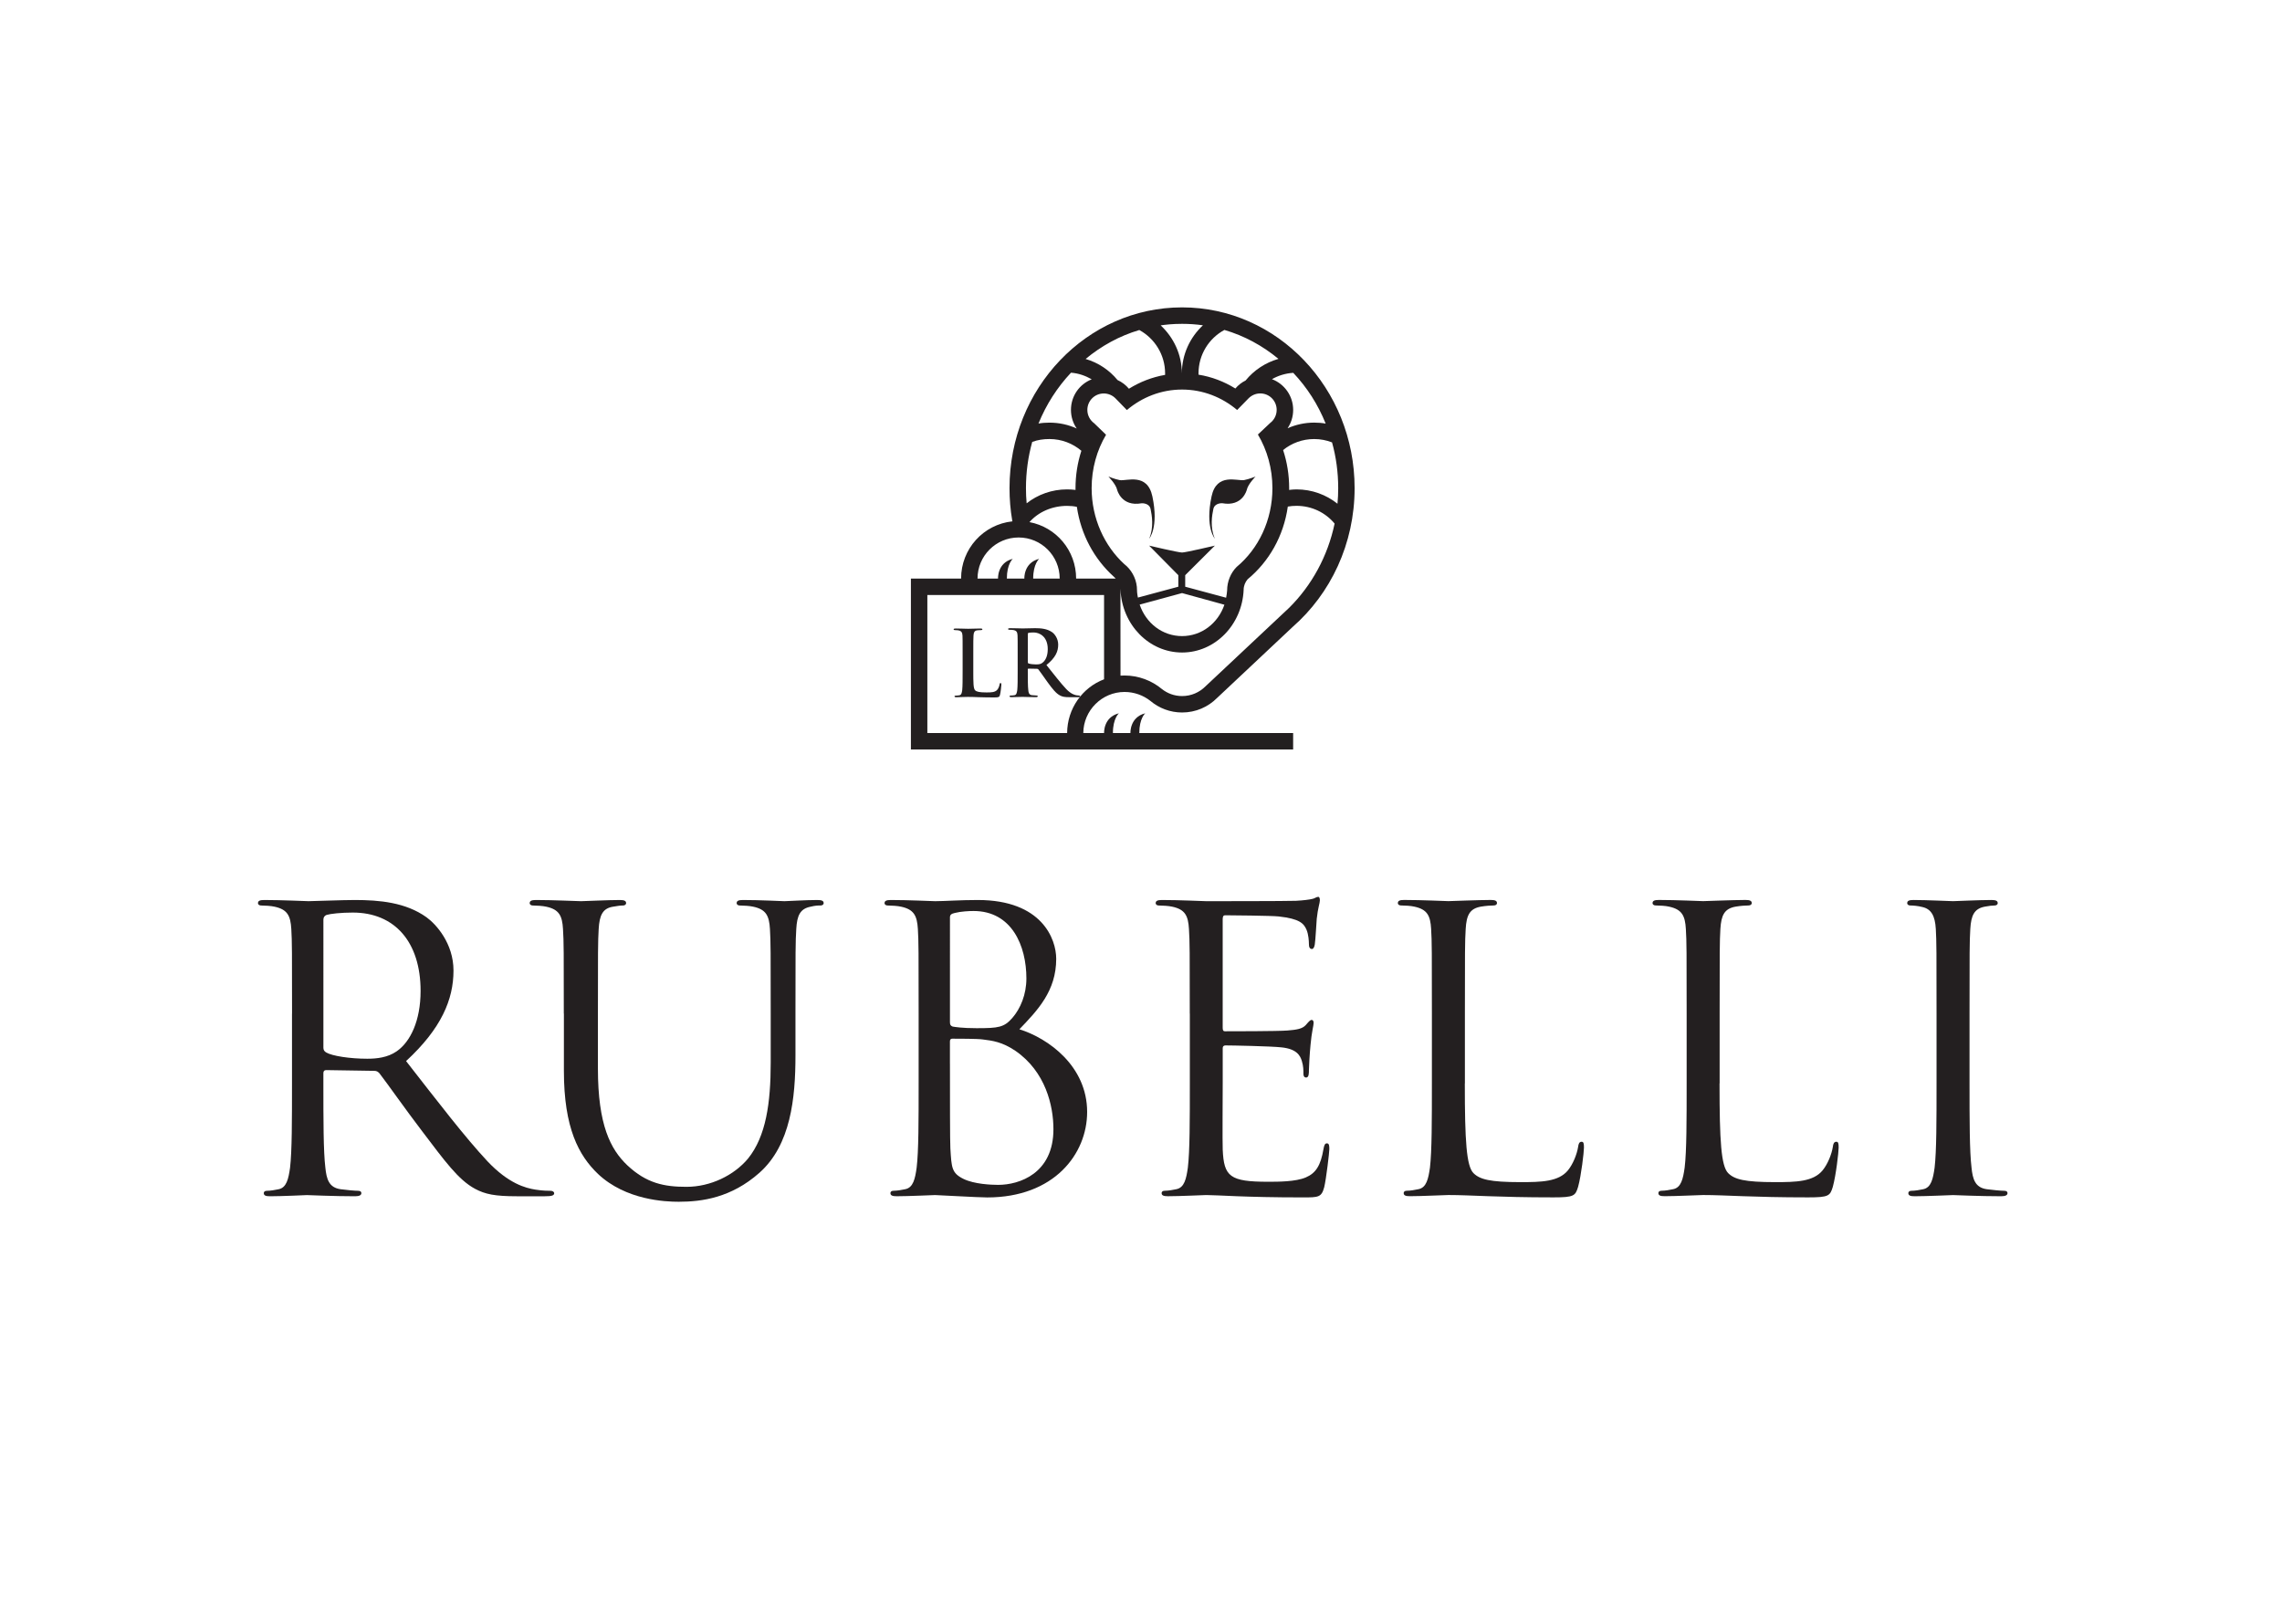
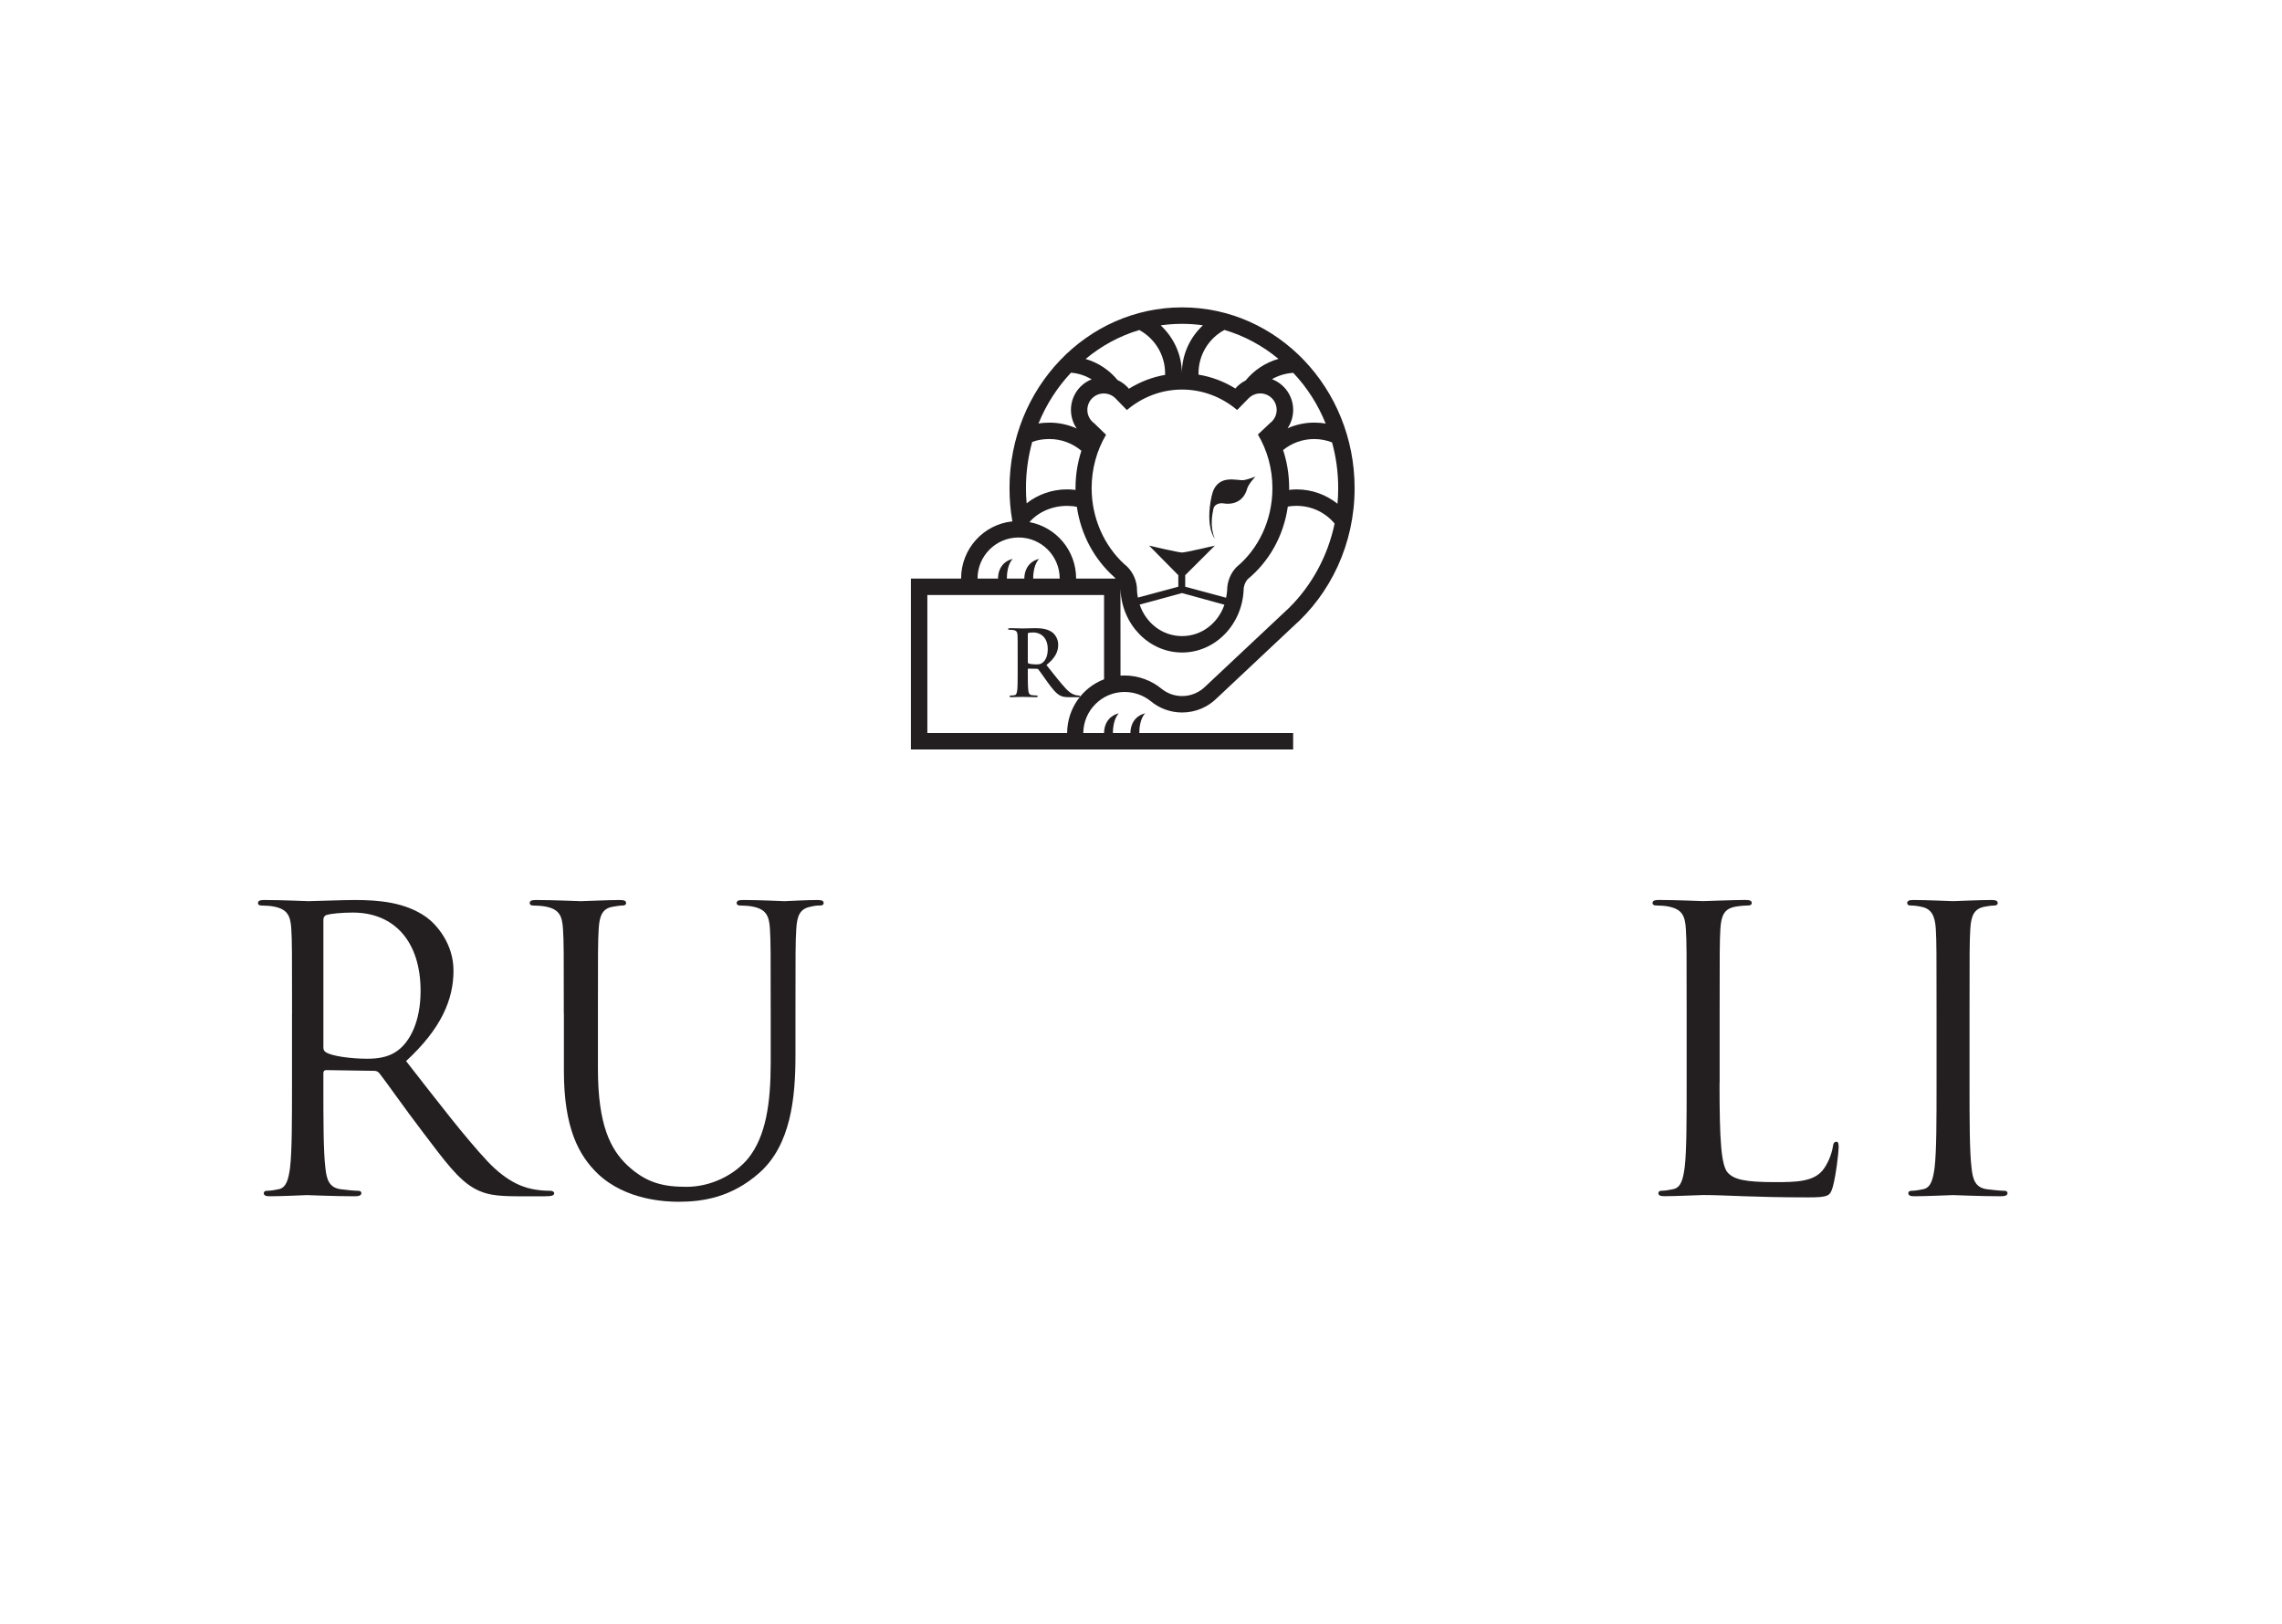
<svg xmlns="http://www.w3.org/2000/svg" version="1.1" id="Livello_1" x="0px" y="0px" width="203.047px" height="144.484px" viewBox="0 0 203.047 144.484" xml:space="preserve">
  <g>
    <path fill="#231F20" d="M25.986,90.184c0-5.438,0-6.414-0.066-7.53c-0.07-1.188-0.352-1.743-1.5-1.987   c-0.277-0.068-0.873-0.104-1.188-0.104c-0.139,0-0.277-0.07-0.277-0.21c0-0.208,0.174-0.279,0.559-0.279   c1.566,0,3.764,0.104,3.939,0.104c0.385,0,3.031-0.104,4.111-0.104c2.197,0,4.533,0.21,6.383,1.534   c0.871,0.628,2.404,2.336,2.404,4.742c0,2.58-1.082,5.158-4.219,8.054c2.857,3.659,5.23,6.764,7.252,8.927   c1.883,1.986,3.383,2.37,4.254,2.51c0.662,0.105,1.15,0.105,1.359,0.105c0.176,0,0.314,0.103,0.314,0.208   c0,0.21-0.209,0.278-0.838,0.278h-2.477c-1.951,0-2.822-0.176-3.729-0.663c-1.5-0.804-2.721-2.512-4.707-5.125   c-1.465-1.917-3.102-4.253-3.803-5.158c-0.137-0.14-0.244-0.212-0.451-0.212l-4.289-0.067c-0.174,0-0.244,0.104-0.244,0.279v0.836   c0,3.347,0,6.102,0.176,7.566c0.104,1.011,0.312,1.774,1.361,1.918c0.486,0.066,1.25,0.14,1.566,0.14   c0.209,0,0.277,0.103,0.277,0.208c0,0.174-0.172,0.278-0.557,0.278c-1.918,0-4.115-0.104-4.289-0.104   c-0.035,0-2.232,0.104-3.277,0.104c-0.385,0-0.559-0.068-0.559-0.278c0-0.105,0.068-0.208,0.279-0.208   c0.312,0,0.73-0.071,1.047-0.14c0.695-0.144,0.871-0.907,1.012-1.918c0.172-1.467,0.172-4.222,0.172-7.566v-6.138H25.986z    M28.775,93.217c0,0.179,0.07,0.316,0.244,0.419c0.523,0.315,2.129,0.56,3.662,0.56c0.836,0,1.814-0.104,2.613-0.66   c1.221-0.841,2.129-2.721,2.129-5.37c0-4.357-2.301-6.975-6.033-6.975c-1.045,0-1.984,0.104-2.336,0.211   c-0.174,0.066-0.279,0.208-0.279,0.418V93.217z" />
    <path fill="#231F20" d="M50.166,90.184c0-5.438,0-6.414-0.072-7.529c-0.068-1.188-0.348-1.745-1.5-1.988   c-0.277-0.067-0.869-0.104-1.184-0.104c-0.141,0-0.279-0.071-0.279-0.211c0-0.207,0.174-0.278,0.559-0.278   c1.568,0,3.695,0.105,4.01,0.105c0.312,0,2.404-0.105,3.451-0.105c0.385,0,0.559,0.071,0.559,0.278c0,0.14-0.141,0.211-0.279,0.211   c-0.244,0-0.451,0.034-0.871,0.104c-0.941,0.142-1.221,0.77-1.291,1.988c-0.068,1.115-0.068,2.091-0.068,7.529v4.883   c0,5.021,1.115,7.182,2.615,8.609c1.709,1.604,3.277,1.917,5.266,1.917c2.127,0,4.217-1.01,5.473-2.51   c1.604-1.986,2.021-4.951,2.021-8.542v-4.357c0-5.438,0-6.414-0.068-7.529c-0.07-1.188-0.348-1.745-1.496-1.988   c-0.279-0.067-0.871-0.104-1.189-0.104c-0.137,0-0.277-0.071-0.277-0.211c0-0.207,0.176-0.278,0.557-0.278   c1.57,0,3.488,0.105,3.699,0.105c0.244,0,1.883-0.105,2.926-0.105c0.387,0,0.559,0.071,0.559,0.278c0,0.14-0.139,0.211-0.279,0.211   c-0.24,0-0.449,0-0.871,0.104c-0.938,0.175-1.219,0.77-1.287,1.988c-0.072,1.115-0.072,2.091-0.072,7.529v3.729   c0,3.771-0.416,7.951-3.203,10.427c-2.512,2.231-5.127,2.581-7.186,2.581c-1.186,0-4.705-0.14-7.182-2.476   c-1.711-1.64-3.033-4.079-3.033-9.171v-5.09H50.166z" />
-     <path fill="#231F20" d="M81.738,90.184c0-5.438,0-6.414-0.068-7.529c-0.072-1.188-0.352-1.745-1.5-1.988   c-0.279-0.067-0.871-0.104-1.186-0.104c-0.143,0-0.279-0.071-0.279-0.21c0-0.209,0.178-0.279,0.559-0.279   c1.57,0,3.764,0.105,3.941,0.105c0.836,0,2.195-0.105,3.797-0.105c5.719,0,6.977,3.485,6.977,5.23c0,2.856-1.639,4.565-3.277,6.271   c2.578,0.804,6.029,3.279,6.029,7.358c0,3.729-2.93,7.603-8.893,7.603c-0.803,0-4.355-0.211-4.633-0.211   c-0.178,0-2.371,0.105-3.418,0.105c-0.387,0-0.559-0.07-0.559-0.279c0-0.105,0.068-0.209,0.279-0.209   c0.312,0,0.729-0.07,1.047-0.14c0.695-0.143,0.869-0.907,1.008-1.92c0.176-1.465,0.176-4.22,0.176-7.563V90.184z M84.525,90.952   c0,0.244,0.072,0.312,0.244,0.384c0.211,0.034,0.836,0.142,2.129,0.142c1.951,0,2.439-0.071,3.174-0.907   c0.73-0.838,1.254-2.092,1.254-3.521c0-2.894-1.291-5.998-4.705-5.998c-0.385,0-1.117,0.034-1.674,0.176   c-0.314,0.069-0.422,0.176-0.422,0.385V90.952z M84.525,94.648c0,2.684,0,7.006,0.037,7.527c0.105,1.709,0.105,2.197,1.186,2.722   c0.939,0.454,2.441,0.521,3.068,0.521c1.883,0,4.916-1.013,4.916-4.951c0-2.091-0.699-5.123-3.381-6.974   c-1.188-0.803-2.059-0.905-2.896-1.011c-0.455-0.07-2.195-0.07-2.721-0.07c-0.137,0-0.211,0.07-0.211,0.244v1.99L84.525,94.648   L84.525,94.648z" />
-     <path fill="#231F20" d="M105.863,90.184c0-5.438,0-6.414-0.072-7.529c-0.068-1.188-0.348-1.745-1.496-1.988   c-0.279-0.067-0.871-0.104-1.188-0.104c-0.142,0-0.277-0.071-0.277-0.211c0-0.207,0.172-0.278,0.559-0.278   c1.566,0,3.762,0.105,3.938,0.105c0.243,0,7.185,0,7.983-0.034c0.66-0.035,1.219-0.105,1.498-0.179   c0.176-0.032,0.316-0.173,0.488-0.173c0.104,0,0.143,0.141,0.143,0.314c0,0.242-0.176,0.661-0.278,1.638   c-0.033,0.351-0.106,1.883-0.177,2.302c-0.034,0.176-0.104,0.385-0.246,0.385c-0.209,0-0.274-0.177-0.274-0.454   c0-0.242-0.034-0.836-0.211-1.255c-0.246-0.56-0.592-0.978-2.478-1.187c-0.594-0.07-4.393-0.104-4.774-0.104   c-0.14,0-0.209,0.104-0.209,0.35v9.621c0,0.245,0.033,0.35,0.209,0.35c0.457,0,4.74,0,5.543-0.068   c0.838-0.068,1.326-0.142,1.642-0.487c0.244-0.279,0.381-0.455,0.521-0.455c0.104,0,0.176,0.071,0.176,0.279   c0,0.211-0.176,0.802-0.276,1.951c-0.072,0.698-0.142,1.988-0.142,2.232c0,0.279,0,0.662-0.246,0.662   c-0.172,0-0.243-0.138-0.243-0.312c0-0.35,0-0.697-0.138-1.15c-0.144-0.49-0.455-1.081-1.813-1.221   c-0.939-0.105-4.394-0.173-4.986-0.173c-0.172,0-0.244,0.102-0.244,0.241v3.068c0,1.187-0.033,5.229,0,5.962   c0.107,2.404,0.631,2.859,4.047,2.859c0.904,0,2.441,0,3.346-0.386c0.906-0.385,1.326-1.08,1.57-2.511   c0.068-0.384,0.139-0.521,0.312-0.521c0.211,0,0.211,0.277,0.211,0.521c0,0.279-0.277,2.65-0.455,3.382   c-0.244,0.907-0.523,0.907-1.885,0.907c-5.265,0-7.599-0.21-8.609-0.21c-0.178,0-2.373,0.105-3.416,0.105   c-0.385,0-0.557-0.07-0.557-0.279c0-0.105,0.067-0.208,0.278-0.208c0.312,0,0.729-0.071,1.041-0.14   c0.699-0.144,0.875-0.907,1.015-1.92c0.176-1.466,0.176-4.22,0.176-7.564v-6.137h-0.004V90.184z" />
-     <path fill="#231F20" d="M130.336,96.391c0,5.125,0.145,7.355,0.768,7.981c0.562,0.561,1.465,0.803,4.187,0.803   c1.849,0,3.381-0.033,4.219-1.046c0.455-0.559,0.802-1.43,0.908-2.093c0.035-0.278,0.104-0.453,0.312-0.453   c0.172,0,0.207,0.142,0.207,0.524s-0.24,2.476-0.52,3.484c-0.246,0.804-0.354,0.94-2.197,0.94c-5.023,0-7.324-0.209-9.344-0.209   c-0.314,0-2.373,0.104-3.42,0.104c-0.385,0-0.559-0.067-0.559-0.277c0-0.105,0.071-0.208,0.278-0.208   c0.316,0,0.732-0.071,1.048-0.141c0.696-0.144,0.868-0.906,1.012-1.919c0.172-1.465,0.172-4.22,0.172-7.564V90.18   c0-5.438,0-6.414-0.068-7.53c-0.068-1.188-0.348-1.743-1.498-1.987c-0.277-0.07-0.869-0.104-1.184-0.104   c-0.143,0-0.279-0.07-0.279-0.21c0-0.208,0.172-0.279,0.559-0.279c1.566,0,3.765,0.104,3.939,0.104   c0.172,0,2.721-0.104,3.762-0.104c0.387,0,0.559,0.071,0.559,0.279c0,0.14-0.139,0.21-0.278,0.21c-0.237,0-0.729,0.031-1.149,0.104   c-1.009,0.175-1.285,0.77-1.357,1.987c-0.07,1.116-0.07,2.093-0.07,7.53v6.209h-0.004V96.391z" />
    <path fill="#231F20" d="M153,96.391c0,5.125,0.143,7.355,0.768,7.981c0.56,0.561,1.463,0.803,4.185,0.803   c1.851,0,3.381-0.033,4.217-1.046c0.457-0.559,0.806-1.43,0.912-2.093c0.032-0.278,0.103-0.453,0.312-0.453   c0.172,0,0.205,0.142,0.205,0.524s-0.238,2.476-0.519,3.484c-0.244,0.804-0.354,0.94-2.195,0.94c-5.021,0-7.323-0.209-9.346-0.209   c-0.313,0-2.373,0.104-3.422,0.104c-0.382,0-0.558-0.067-0.558-0.277c0-0.105,0.072-0.208,0.283-0.208   c0.312,0,0.729-0.071,1.041-0.141c0.699-0.144,0.871-0.906,1.014-1.919c0.177-1.465,0.177-4.22,0.177-7.564V90.18   c0-5.438,0-6.414-0.07-7.53c-0.069-1.188-0.353-1.743-1.5-1.987c-0.278-0.07-0.869-0.104-1.187-0.104   c-0.141,0-0.276-0.07-0.276-0.21c0-0.208,0.174-0.279,0.562-0.279c1.562,0,3.76,0.104,3.938,0.104c0.176,0,2.719-0.104,3.766-0.104   c0.385,0,0.56,0.071,0.56,0.279c0,0.14-0.142,0.21-0.281,0.21c-0.239,0-0.729,0.031-1.149,0.104   c-1.011,0.175-1.285,0.77-1.361,1.987c-0.066,1.116-0.066,2.093-0.066,7.53v6.209H153V96.391z" />
    <path fill="#231F20" d="M175.244,96.321c0,3.347,0,6.102,0.178,7.566c0.102,1.011,0.312,1.774,1.357,1.918   c0.484,0.066,1.254,0.14,1.568,0.14c0.209,0,0.276,0.103,0.276,0.208c0,0.174-0.172,0.278-0.56,0.278   c-1.918,0-4.112-0.104-4.285-0.104c-0.176,0-2.37,0.104-3.42,0.104c-0.383,0-0.559-0.068-0.559-0.278   c0-0.105,0.074-0.208,0.279-0.208c0.312,0,0.732-0.071,1.047-0.14c0.699-0.144,0.871-0.907,1.012-1.918   c0.172-1.467,0.172-4.222,0.172-7.566v-6.138c0-5.438,0-6.414-0.065-7.53c-0.068-1.188-0.418-1.778-1.187-1.952   c-0.387-0.104-0.836-0.139-1.082-0.139c-0.141,0-0.276-0.07-0.276-0.21c0-0.208,0.176-0.279,0.557-0.279   c1.152,0,3.349,0.104,3.522,0.104c0.173,0,2.367-0.104,3.414-0.104c0.384,0,0.56,0.071,0.56,0.279c0,0.14-0.137,0.21-0.276,0.21   c-0.246,0-0.455,0.031-0.873,0.104c-0.938,0.175-1.22,0.77-1.291,1.987c-0.068,1.116-0.068,2.093-0.068,7.53V96.321z" />
-     <path fill="#231F20" d="M99.631,42.715c-0.451-0.086-1.01-0.318-1.01-0.318s0.666,0.674,0.777,1.174c0,0,0.359,1.539,2.188,1.205   c0,0,0.672-0.041,0.789,0.508c0.115,0.55,0.312,1.631-0.125,2.643c0,0,0.871-0.981,0.287-3.757   C102.084,42.02,100.221,42.827,99.631,42.715" />
    <path fill="#231F20" d="M107.801,44.167c-0.584,2.774,0.291,3.757,0.291,3.757c-0.441-1.012-0.246-2.093-0.129-2.643   c0.119-0.549,0.789-0.509,0.789-0.509c1.828,0.335,2.188-1.204,2.188-1.204c0.111-0.5,0.777-1.174,0.777-1.174   s-0.561,0.231-1.01,0.318C110.121,42.827,108.254,42.02,107.801,44.167" />
    <path fill="#231F20" d="M100.059,61.564c0.855,0,1.67,0.299,2.291,0.789c0.767,0.646,1.754,1.038,2.83,1.038   c1.219,0,2.322-0.495,3.117-1.298l6.717-6.312c3.373-2.952,5.516-7.387,5.516-12.351c0-8.886-6.875-16.083-15.352-16.083   c-8.479,0-15.354,7.197-15.354,16.083c0,0.977,0.08,1.933,0.238,2.86l0.021,0.094c-2.574,0.271-4.568,2.443-4.568,5.091H81.05   v15.207h34.011v-1.464h-13.689c0-1.308,0.527-1.756,0.527-1.756c-1.391,0.352-1.316,1.756-1.316,1.756h-1.559   c0-1.308,0.533-1.756,0.533-1.756c-1.393,0.352-1.318,1.756-1.318,1.756h-1.85C96.402,63.21,98.047,61.564,100.059,61.564    M113.217,43.431c0,2.854-1.25,5.409-3.188,7.014c-0.521,0.526-0.842,1.287-0.842,2.084c-0.017,0.221-0.047,0.438-0.09,0.65   l-3.64-0.979v-1.025l2.64-2.631c0,0-2.601,0.614-2.921,0.614c-0.327,0-2.932-0.614-2.932-0.614l2.601,2.631V52.2l-3.597,0.968   c-0.064-0.309-0.094-0.63-0.094-0.961c-0.086-0.816-0.51-1.55-1.125-2.025c-1.754-1.608-2.898-4.052-2.898-6.749   c0-1.75,0.471-3.384,1.283-4.752l-1.053-1.02c-0.369-0.268-0.611-0.7-0.611-1.191c0-0.81,0.654-1.463,1.461-1.463   c0.418,0,0.791,0.175,1.057,0.45l0.998,1.026c1.355-1.146,3.061-1.824,4.91-1.824c1.847,0,3.548,0.678,4.902,1.819l1.021-1.043   c0.269-0.266,0.631-0.431,1.037-0.431c0.809,0,1.459,0.654,1.459,1.463c0,0.478-0.227,0.898-0.578,1.166l-1.092,1.027   C112.746,40.036,113.217,41.674,113.217,43.431 M108.945,53.802c-0.572,1.665-2.043,2.791-3.769,2.791   c-1.729,0-3.205-1.133-3.771-2.801l3.771-1.026L108.945,53.802z M99.09,51.295c0.068,0.055,0.121,0.116,0.18,0.183h-3.518   c0-2.504-1.779-4.582-4.154-5.026c0.807-0.916,2.031-1.444,3.346-1.444c0.301,0,0.594,0.027,0.873,0.086   C96.18,47.586,97.373,49.742,99.09,51.295 M114.713,54.068l-7.455,6.999c-0.531,0.531-1.264,0.862-2.076,0.862   c-0.686,0-1.313-0.237-1.813-0.636c-0.888-0.737-2.059-1.193-3.307-1.193c-0.125,0-0.236,0.004-0.361,0.012l-0.006-7.721   c0.006,0.023,0.006,0.051,0.006,0.075c0.131,3.108,2.53,5.588,5.479,5.588c2.938,0,5.342-2.471,5.477-5.571   c0-0.364,0.137-0.688,0.354-0.945c1.892-1.562,3.201-3.827,3.576-6.467c0.254-0.046,0.513-0.066,0.774-0.066   c1.365,0,2.58,0.604,3.39,1.578C118.139,49.497,116.705,52.09,114.713,54.068 M119.07,43.433c0,0.471-0.021,0.924-0.064,1.384   c-1-0.799-2.266-1.275-3.645-1.275c-0.223,0-0.439,0.021-0.66,0.046c0.006-0.043,0.006-0.087,0.006-0.13   c0-1.215-0.186-2.346-0.539-3.417c0.754-0.613,1.715-0.979,2.762-0.979c0.561,0,1.098,0.104,1.592,0.298   C118.883,40.662,119.07,42.01,119.07,43.433 M117.955,37.687c-0.33-0.06-0.674-0.087-1.025-0.087c-0.842,0-1.645,0.184-2.363,0.502   c0.312-0.468,0.496-1.027,0.496-1.634c0-1.25-0.785-2.315-1.887-2.733c0.562-0.322,1.215-0.521,1.895-0.564   C116.301,34.476,117.264,35.971,117.955,37.687 M108.945,29.355c1.779,0.522,3.395,1.403,4.809,2.574   c-1.162,0.332-2.184,1.013-2.926,1.926c-0.355,0.176-0.656,0.413-0.908,0.711c-1.004-0.62-2.096-1.041-3.279-1.232v-0.11   C106.639,31.55,107.57,30.097,108.945,29.355 M105.178,28.812c0.635,0,1.244,0.043,1.857,0.129   c-1.143,1.066-1.875,2.589-1.875,4.28c0-1.688-0.742-3.206-1.885-4.273C103.68,28.89,104.311,28.812,105.178,28.812    M101.373,29.362c1.363,0.745,2.295,2.193,2.295,3.86v0.132c-1.162,0.2-2.238,0.625-3.219,1.231   c-0.273-0.326-0.621-0.593-1.014-0.773c-0.732-0.887-1.707-1.543-2.84-1.875C98.004,30.769,99.6,29.89,101.373,29.362    M95.295,33.159c0.672,0.051,1.289,0.271,1.844,0.589c-1.086,0.427-1.848,1.48-1.848,2.721c0,0.614,0.188,1.186,0.514,1.656   c-0.742-0.339-1.561-0.523-2.428-0.523c-0.33,0-0.656,0.023-0.975,0.079C93.094,35.979,94.08,34.454,95.295,33.159 M91.844,39.318   c0.48-0.181,0.992-0.257,1.533-0.257c1.084,0,2.076,0.394,2.842,1.044c-0.344,1.056-0.523,2.174-0.523,3.352   c0,0.05,0,0.082,0.004,0.131c-0.246-0.03-0.498-0.047-0.758-0.047c-1.354,0-2.604,0.461-3.594,1.238   c-0.043-0.45-0.061-0.883-0.061-1.347C91.287,42.004,91.482,40.623,91.844,39.318 M90.635,47.82c2.02,0,3.654,1.636,3.654,3.655   H91.93c0-1.309,0.533-1.754,0.533-1.754c-1.396,0.35-1.318,1.754-1.318,1.754h-1.557c0-1.309,0.527-1.754,0.527-1.754   c-1.391,0.35-1.312,1.754-1.312,1.754h-1.824C86.979,49.456,88.615,47.82,90.635,47.82 M94.951,65.221H82.514V52.937h15.723v7.5   C96.314,61.166,94.961,63.041,94.951,65.221" />
-     <path fill="#231F20" d="M89.025,60.773c-0.062,0-0.076,0.049-0.086,0.122c-0.018,0.152-0.115,0.379-0.211,0.482   c-0.205,0.221-0.518,0.229-0.947,0.229c-0.631,0-0.871-0.06-1.008-0.181c-0.172-0.145-0.172-0.701-0.172-1.738v-1.423   c0-1.229,0-1.458,0.018-1.717c0.018-0.28,0.08-0.42,0.299-0.461c0.102-0.018,0.26-0.023,0.346-0.023   c0.098,0,0.145-0.018,0.145-0.073s-0.055-0.072-0.166-0.072c-0.316,0-0.91,0.024-1.104,0.024c-0.219,0-0.73-0.024-1.105-0.024   c-0.121,0-0.182,0.018-0.182,0.072c0,0.058,0.053,0.073,0.137,0.073c0.107,0,0.232,0.008,0.297,0.023   c0.271,0.058,0.334,0.188,0.354,0.461c0.012,0.259,0.012,0.485,0.012,1.717v1.423c0,0.745,0,1.385-0.037,1.724   c-0.035,0.236-0.074,0.413-0.236,0.445c-0.072,0.016-0.197,0.033-0.32,0.033c-0.096,0-0.129,0.021-0.129,0.062   c0,0.056,0.059,0.082,0.16,0.082c0.164,0,0.375-0.018,0.561-0.018c0.191-0.011,0.373-0.011,0.463-0.011   c0.33,0,0.623,0.011,0.986,0.026c0.363,0.008,0.785,0.023,1.363,0.023c0.422,0,0.463-0.041,0.512-0.221   c0.064-0.232,0.125-0.842,0.125-0.93C89.094,60.814,89.088,60.773,89.025,60.773" />
    <path fill="#231F20" d="M96.012,61.882c-0.062,0-0.137-0.009-0.227-0.023c-0.123-0.024-0.457-0.08-0.912-0.552   c-0.477-0.506-1.039-1.229-1.764-2.139c0.822-0.664,1.047-1.219,1.047-1.816c0-0.545-0.324-0.96-0.553-1.113   c-0.438-0.302-0.982-0.35-1.498-0.35c-0.25,0-0.836,0.023-1.115,0.023c-0.168,0-0.682-0.023-1.111-0.023   c-0.119,0-0.18,0.017-0.18,0.07c0,0.061,0.051,0.074,0.139,0.074c0.115,0,0.281,0.007,0.346,0.024   c0.271,0.056,0.336,0.187,0.354,0.464c0.012,0.26,0.012,0.484,0.012,1.722v1.429c0,0.747,0,1.391-0.037,1.729   c-0.035,0.233-0.074,0.416-0.234,0.448c-0.074,0.015-0.203,0.03-0.322,0.03c-0.1,0-0.129,0.023-0.129,0.064   c0,0.058,0.055,0.082,0.162,0.082c0.322,0,0.836-0.024,0.986-0.024c0.125,0,0.725,0.024,1.197,0.024   c0.104,0,0.162-0.024,0.162-0.082c0-0.041-0.033-0.064-0.1-0.064c-0.1,0-0.305-0.018-0.43-0.03   c-0.238-0.032-0.291-0.215-0.311-0.448c-0.043-0.341-0.043-0.982-0.043-1.738V59.55c0-0.049,0.023-0.062,0.062-0.062l0.738,0.015   c0.055,0,0.104,0.008,0.146,0.061c0.104,0.122,0.48,0.673,0.803,1.118c0.455,0.627,0.764,1.009,1.115,1.193   c0.209,0.113,0.412,0.155,0.867,0.155h0.773c0.094,0,0.148-0.02,0.148-0.082C96.107,61.905,96.078,61.882,96.012,61.882    M92.746,58.973c-0.146,0.104-0.248,0.14-0.574,0.14c-0.207,0-0.477-0.026-0.648-0.081c-0.057-0.026-0.072-0.059-0.072-0.146   v-2.471c0-0.062,0.018-0.098,0.072-0.109c0.082-0.026,0.26-0.034,0.459-0.034c0.48,0,1.244,0.334,1.244,1.484   C93.225,58.421,92.992,58.795,92.746,58.973" />
  </g>
</svg>